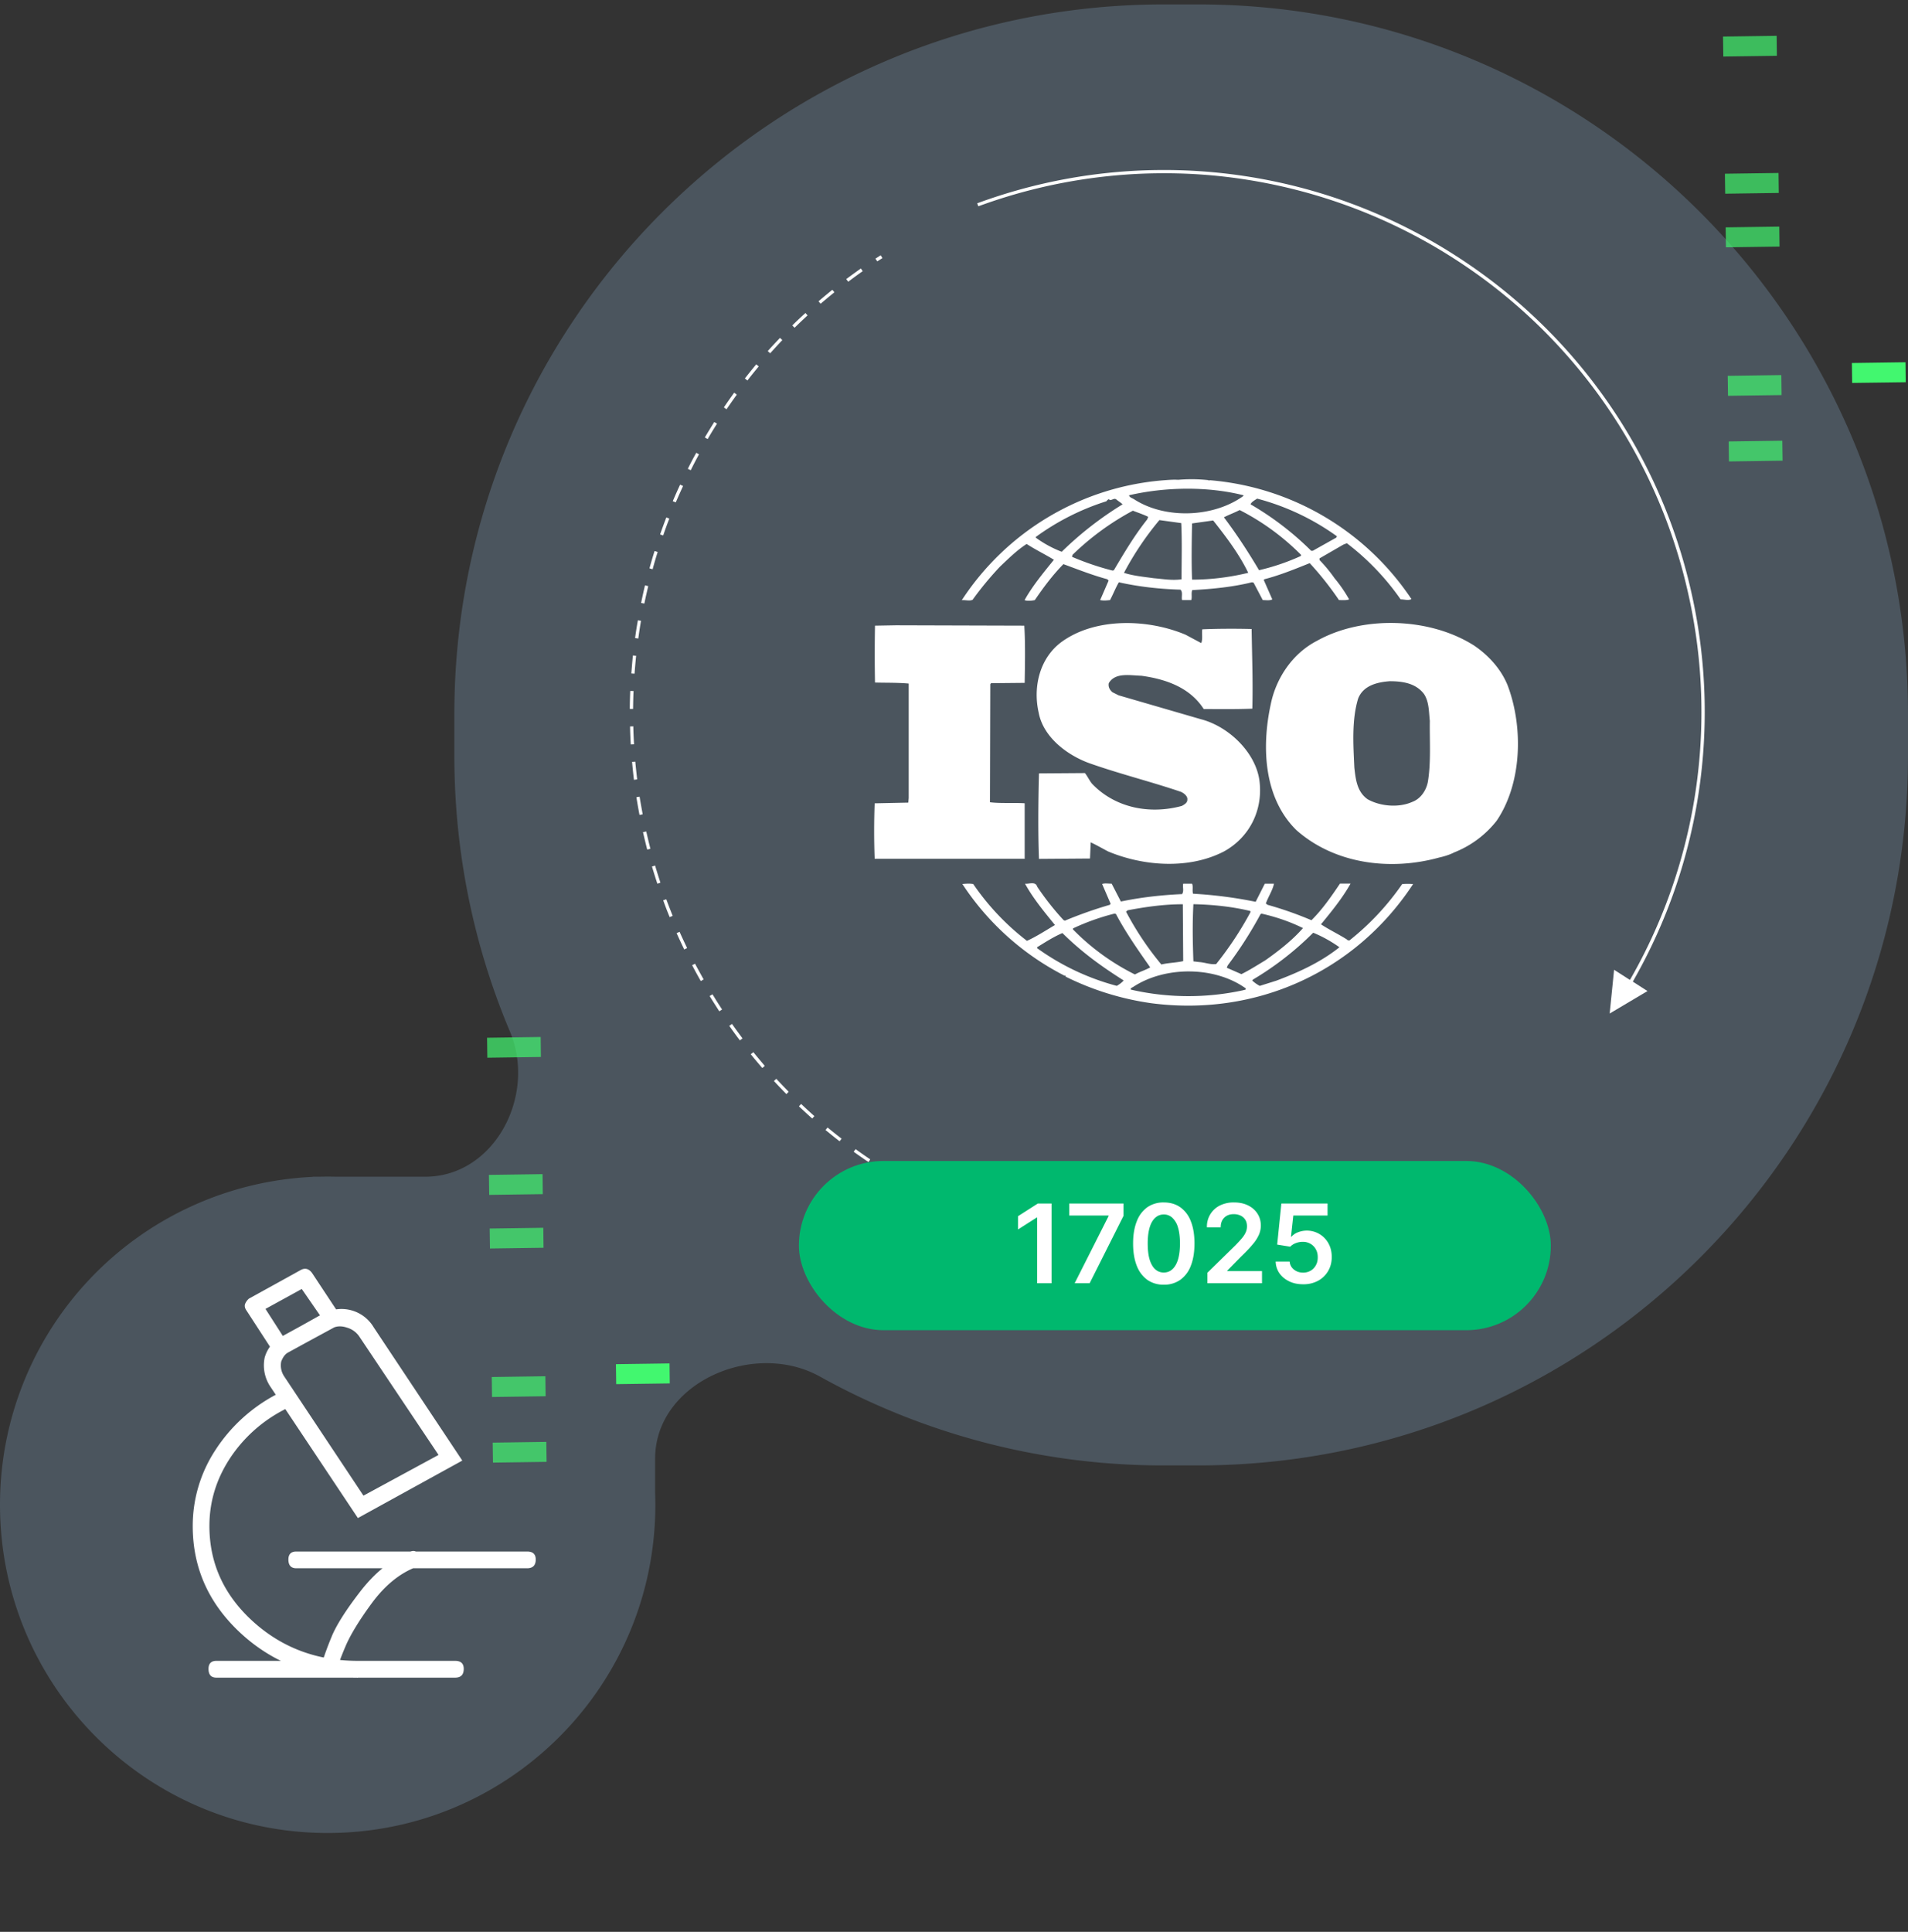
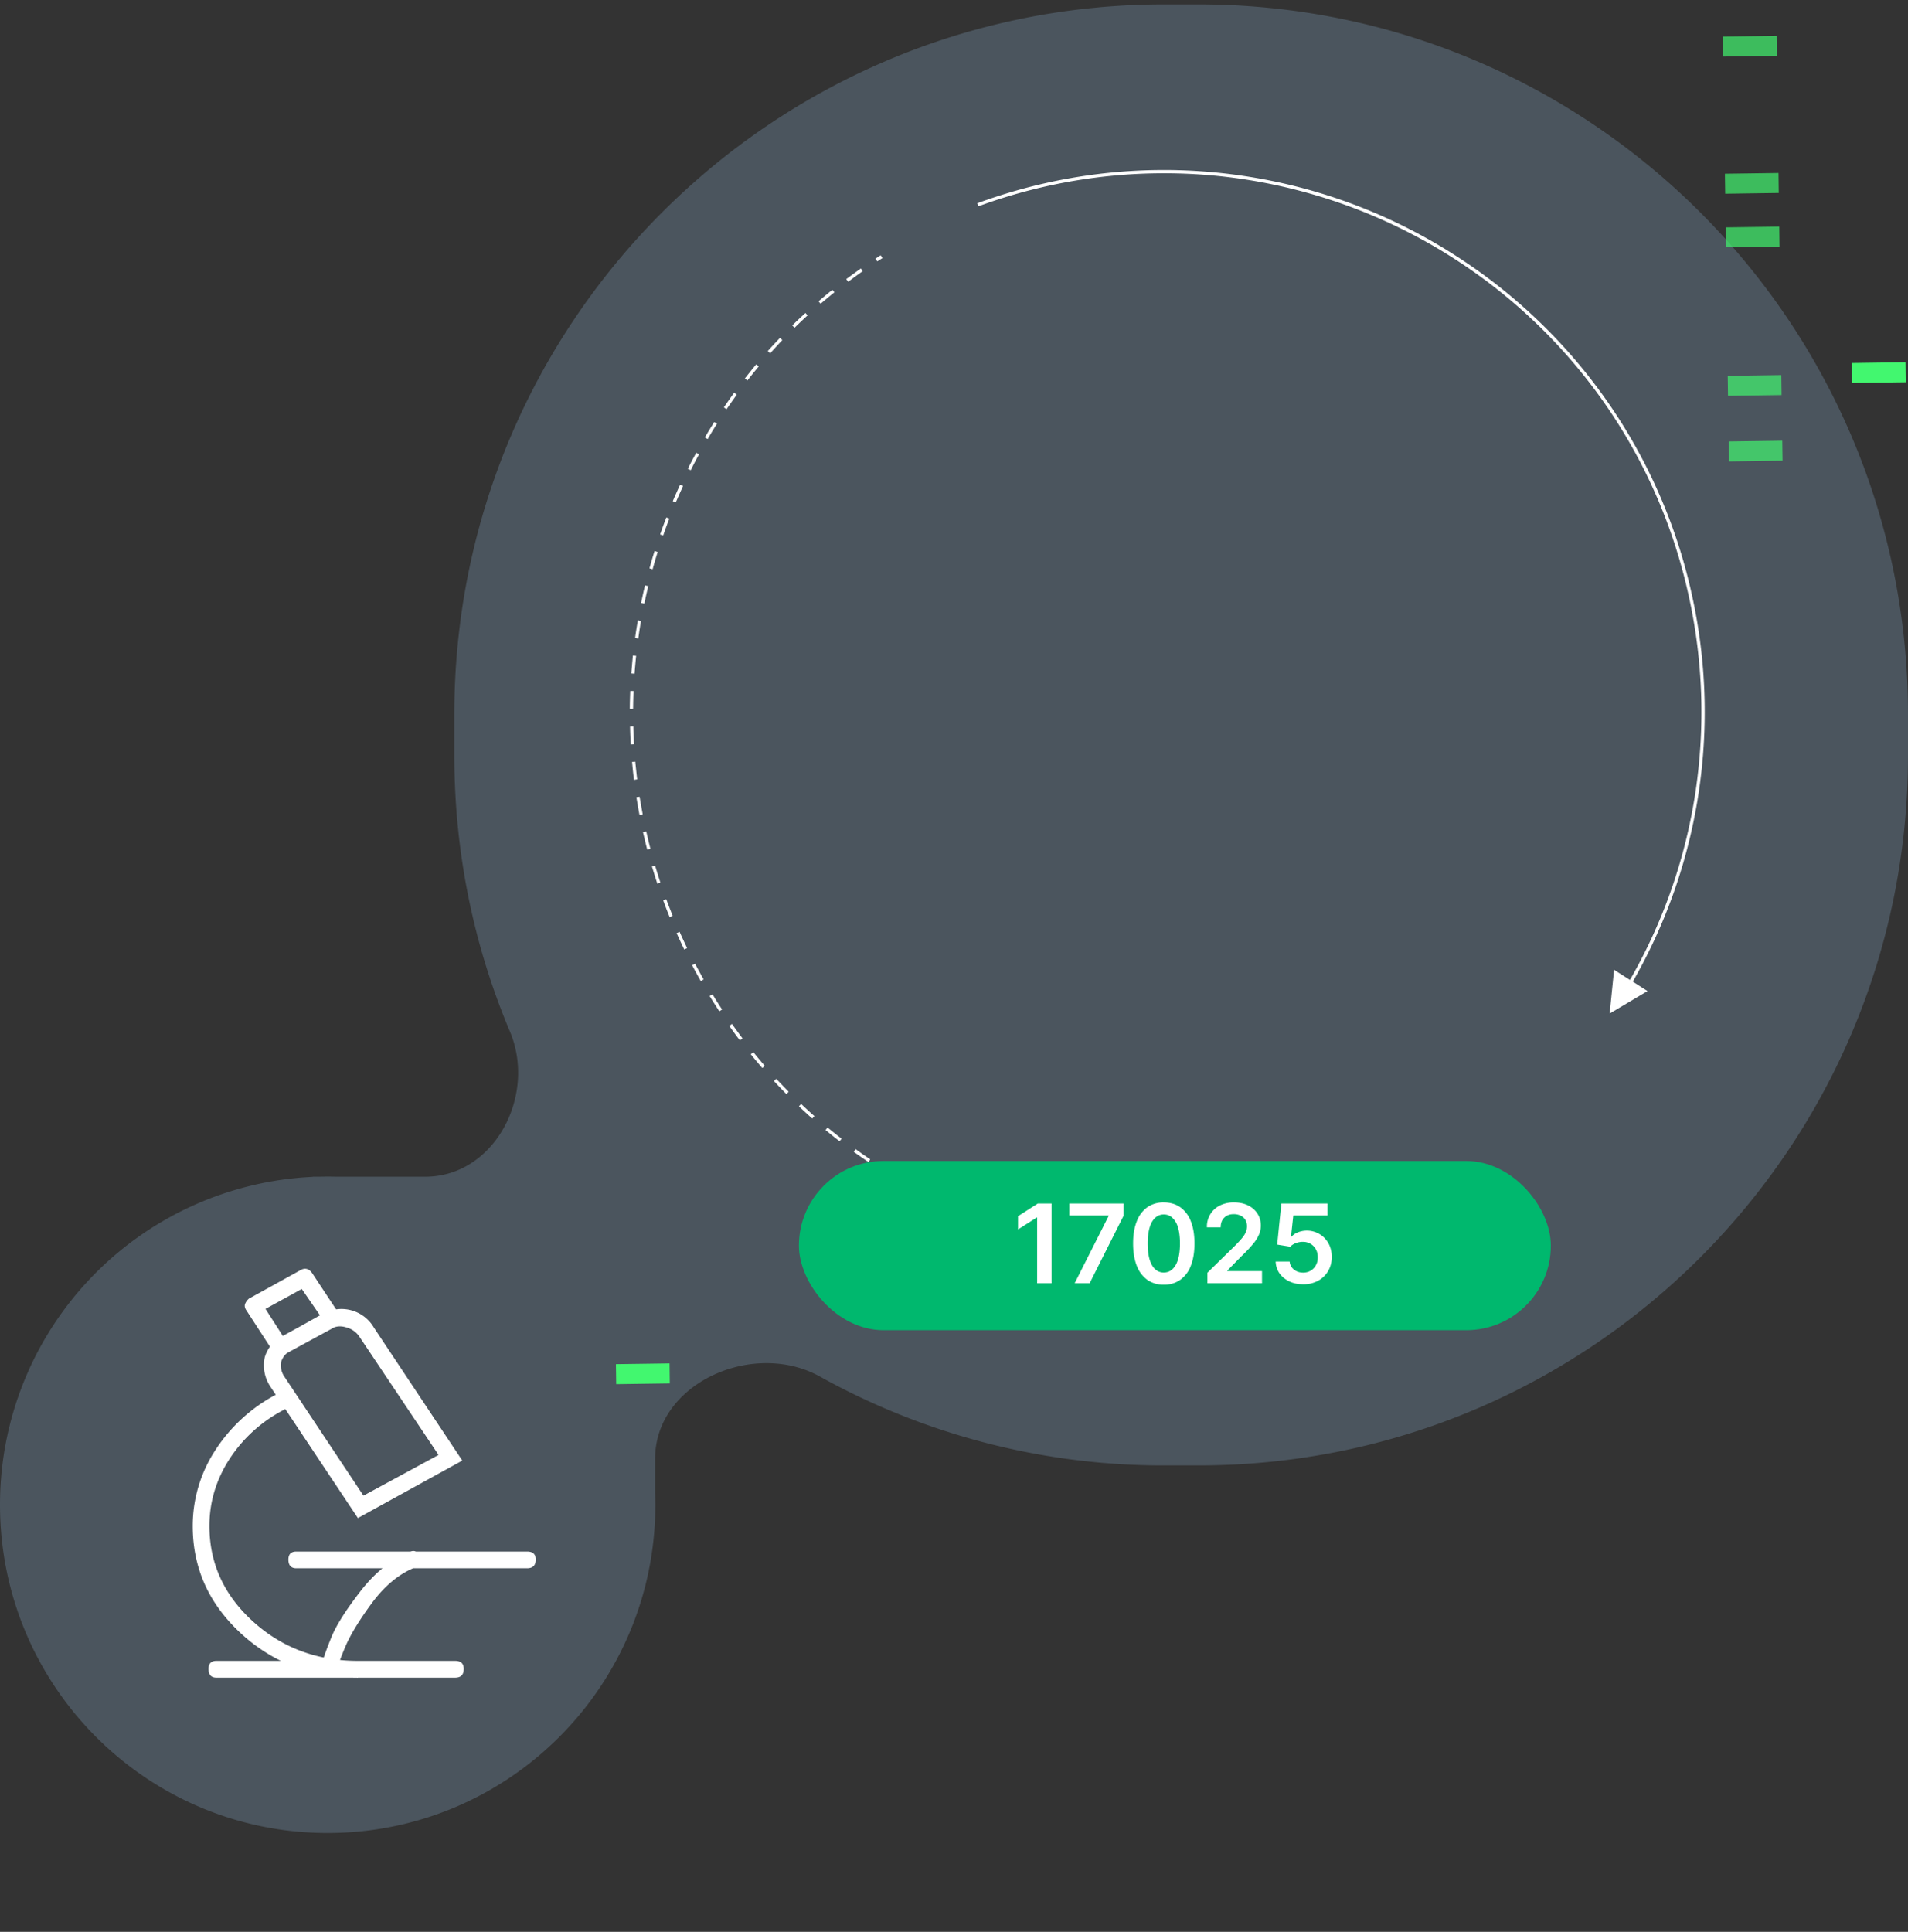
<svg xmlns="http://www.w3.org/2000/svg" width="406" height="411" fill="none">
  <rect width="100%" height="100%" fill="#333333" stroke="none" />
  <path d="M69.73 389.97c38.5 0 69.72-31.26 69.72-69.82 0-.85-.02-1.7-.05-2.55v-7.25c0-16.16 20.96-25.33 35.08-17.48a150.3 150.3 0 0 0 73.2 18.9H255c83.4 0 151-67.6 151-151v-8.83c0-83.4-67.6-151-151-151h-7.32c-83.4 0-151 67.6-151 151v8.83c0 20.8 4.21 40.63 11.82 58.67 5.75 13.6-3.27 30.91-18.04 30.91H71.59a71.95 71.95 0 0 0-3.72 0h-1.3a.02.02 0 0 0-.03.03A69.78 69.78 0 0 0 0 320.15c0 38.56 31.21 69.82 69.72 69.82Z" fill="#98C3E5" fill-opacity=".24" />
  <path d="M63.05 333.65h49.1c1.24 0 1.85-.62 1.85-1.86 0-1.14-.61-1.7-1.84-1.7h-49.1c-1.12 0-1.69.56-1.69 1.7 0 1.24.56 1.86 1.68 1.86Zm-17 23.27h50.79c1.23 0 1.84-.62 1.84-1.87 0-1.13-.61-1.7-1.84-1.7H46.05c-1.1 0-1.68.56-1.68 1.7 0 1.25.55 1.87 1.68 1.87Zm30.12-33.96 22.2-12.22-18.85-28.35a7.97 7.97 0 0 0-10.42-3.06l-9.6 5.26a7.28 7.28 0 0 0-3.18 4.24 8.13 8.13 0 0 0 1.17 6.12l18.66 28.01h.02Zm17.14-13.42-15.97 8.66-16.82-25.3a4.2 4.2 0 0 1-.68-3.23c.34-.9.8-1.52 1.35-1.86l9.6-5.26c.88-.46 1.93-.48 3.1-.08a4.75 4.75 0 0 1 2.62 1.96l16.82 25.13-.02-.02ZM70.3 355.89c.89 0 1.46-.45 1.68-1.35 0-.47.54-1.93 1.6-4.43 1.08-2.48 2.96-5.54 5.63-9.16 2.7-3.62 5.73-6.12 9.08-7.46 1.23-.46 1.56-1.24 1.01-2.38-.46-1.14-1.23-1.42-2.36-.84-3.8 1.58-7.25 4.38-10.34 8.4-3.1 4.02-5.1 7.22-6.06 9.6a72.13 72.13 0 0 0-1.95 5.27c-.45 1.23-.06 1.97 1.17 2.2.12.12.28.15.5.15h.04Zm5.88 1.03c1.13 0 1.69-.62 1.69-1.87 0-1.13-.56-1.7-1.69-1.7-8.74 0-16.2-2.8-22.37-8.4-6.16-5.6-9.25-12.36-9.25-20.29 0-5.1 1.42-9.84 4.28-14.26a30.55 30.55 0 0 1 11.69-10.52c1-.56 1.29-1.37.83-2.39-.67-1.14-1.5-1.42-2.52-.84a34.65 34.65 0 0 0-13.03 11.89 29.38 29.38 0 0 0-4.8 16.12c0 8.95 3.43 16.55 10.26 22.85 6.84 6.29 15.14 9.43 24.9 9.43l.01-.02ZM59.7 288.49c.33 0 .61-.12.83-.34l10.94-5.94c.55-.34.89-.74 1-1.18 0-.68-.11-1.18-.33-1.52l-5.73-8.67c-.67-.9-1.44-1.14-2.35-.68l-11.1 6.13a3.1 3.1 0 0 0-.83 1.18c-.12.46 0 .9.33 1.36l5.73 8.82c.34.56.83.84 1.5.84Zm8.4-8.66-7.9 4.42-3.71-5.78 7.72-4.24 3.87 5.6h.02ZM207.97 43.24a114.95 114.95 0 0 1 76.91-.88A114.93 114.93 0 0 1 309.6 54.3a114.9 114.9 0 0 1 50.44 72.35 115.16 115.16 0 0 1-12.32 81.7l-.27.5 3.12 2-8.05 4.78.94-9.31 3.37 2.16.32-.55a114.3 114.3 0 0 0 12.2-81.11 114.08 114.08 0 0 0-50.14-71.93 114.48 114.48 0 0 0-50.4-17.49 114.55 114.55 0 0 0-50.63 6.49l-.25-.65h.04ZM186.28 55.03l1.12-.72.37.6-1.1.7-.38-.57h-.01ZM174.17 64.1a149 149 0 0 1 2.95-2.45l.43.54c-1 .8-1.97 1.62-2.94 2.43l-.45-.53.01.02ZM168.6 69.23c.9-.9 1.83-1.77 2.79-2.64l.45.51c-.93.86-1.86 1.74-2.76 2.63l-.49-.49v-.01ZM180.07 59.38a197.4 197.4 0 0 1 3.11-2.26l.4.57a97.29 97.29 0 0 0-3.08 2.25l-.43-.56ZM156.8 83.94a140.5 140.5 0 0 0-2.2 3.13l-.57-.39a111.1 111.1 0 0 1 2.2-3.14l.56.42v-.02ZM166.47 72.36c-.88.92-1.74 1.87-2.58 2.8l-.52-.46c.85-.97 1.74-1.9 2.61-2.82l.49.48ZM161.44 77.97c-.82.99-1.62 1.97-2.4 2.98l-.54-.44c.8-1.01 1.6-2.01 2.42-3l.53.45v.01ZM230.2 264.6c1.26.21 2.51.4 3.77.57l-.1.68c-1.26-.17-2.53-.36-3.79-.57l.12-.68ZM188.3 248.69c1.07.68 2.15 1.32 3.25 1.96l-.34.6c-1.1-.63-2.2-1.3-3.28-1.99l.37-.6v.03ZM182.05 244.47c1.02.74 2.07 1.47 3.13 2.19l-.38.57c-1.06-.72-2.12-1.45-3.15-2.2l.42-.55h-.02ZM176.1 239.88c.97.8 1.98 1.6 2.98 2.37l-.42.56c-1-.77-2-1.58-3-2.4l.44-.53ZM194.8 252.47c1.12.6 2.25 1.2 3.37 1.75l-.3.63a136 136 0 0 1-3.41-1.78l.34-.6ZM170.49 234.88c.92.88 1.86 1.74 2.8 2.57l-.46.52c-.95-.85-1.9-1.72-2.83-2.6l.47-.5.02.01ZM222.83 263.12c1.23.3 2.49.57 3.71.82l-.14.69c-1.25-.25-2.51-.54-3.75-.82l.17-.67v-.02ZM215.58 261.15c1.2.36 2.44.72 3.66 1.05l-.17.67c-1.23-.33-2.48-.7-3.7-1.06l.21-.66ZM152.56 90.16a90.86 90.86 0 0 0-1.98 3.26l-.6-.36c.66-1.1 1.33-2.2 2.01-3.28l.6.37-.03.01ZM136.4 132.08a92.47 92.47 0 0 0-.58 3.77l-.68-.1c.17-1.26.36-2.53.6-3.79l.68.12h-.01ZM144.61 198.25c.51 1.16 1.06 2.32 1.6 3.45l-.62.3c-.55-1.16-1.1-2.32-1.62-3.48l.64-.27ZM141.77 191.3c.44 1.19.9 2.37 1.37 3.55l-.64.27a77.03 77.03 0 0 1-1.38-3.58l.66-.22-.01-.03ZM147.9 205.03c.57 1.1 1.2 2.21 1.82 3.34l-.6.35a96.53 96.53 0 0 1-1.84-3.37l.62-.32ZM148.74 96.66a91.48 91.48 0 0 0-1.76 3.38l-.62-.3c.58-1.16 1.17-2.3 1.8-3.41l.6.34h-.02ZM137.51 176.88c.28 1.22.58 2.48.89 3.7l-.68.17c-.31-1.21-.61-2.47-.9-3.71l.69-.14v-.02ZM160.29 223.83c.8.99 1.62 1.96 2.44 2.93l-.52.46c-.83-.96-1.66-1.95-2.46-2.93l.55-.43-.01-.03ZM165.2 229.52c.85.93 1.74 1.85 2.62 2.75l-.48.5c-.9-.92-1.8-1.86-2.66-2.79l.51-.46ZM151.61 211.55c.24.38.48.75.7 1.13.44.7.89 1.4 1.34 2.08l-.59.4-1.34-2.1-.72-1.15.6-.37h.01ZM136.1 169.5c.2 1.25.43 2.51.66 3.74l-.68.14c-.24-1.25-.46-2.51-.66-3.78l.69-.1ZM155.76 217.84c.73 1.03 1.49 2.08 2.24 3.08l-.56.42c-.77-1-1.52-2.05-2.26-3.09l.57-.4v-.01ZM139.4 184.15c.35 1.21.74 2.43 1.13 3.64l-.65.22c-.4-1.2-.78-2.44-1.15-3.66l.66-.2ZM135.36 139.53c-.13 1.26-.24 2.52-.34 3.8l-.68-.05a214 214 0 0 1 .33-3.83l.7.08ZM137.94 124.7c-.3 1.25-.58 2.49-.83 3.71l-.69-.13c.26-1.25.53-2.5.83-3.75l.68.17h.01ZM139.94 117.45c-.38 1.2-.74 2.44-1.07 3.66l-.67-.2c.34-1.22.7-2.47 1.09-3.68l.66.2-.01.02ZM142.43 110.34c-.47 1.16-.9 2.38-1.31 3.58l-.66-.22c.42-1.2.87-2.41 1.33-3.62l.64.26ZM145.35 103.4a133.3 133.3 0 0 0-1.55 3.48l-.64-.25c.5-1.2 1.03-2.37 1.56-3.52l.63.29ZM135.18 162.04c.12 1.25.26 2.54.4 3.77l-.68.1c-.16-1.26-.29-2.54-.4-3.82l.68-.05ZM134.76 154.55c.02 1.26.08 2.53.16 3.8l-.7.03a84.68 84.68 0 0 1-.15-3.83l.7-.02-.01.02ZM134.81 147.03c-.06 1.26-.08 2.54-.1 3.8h-.7c.01-1.29.05-2.56.1-3.83l.68.02h.02ZM237.67 265.61c.44.04.88.1 1.32.13l-.07.7-1.33-.12.08-.7Z" fill="#fff" />
  <path d="m367.85 93.92.05 4.25 11.41-.16-.06-4.25-11.4.16ZM367.64 79.96l.06 4.25 11.4-.16-.05-4.25-11.41.16ZM367.2 48.37l.06 4.25 11.4-.16-.05-4.25-11.41.16ZM367.04 36.96l.06 4.25 11.4-.16-.05-4.25-11.4.16ZM366.64 7.78l.06 4.25 11.4-.16-.05-4.25-11.41.16Z" fill="#42F76F" fill-opacity=".7" />
  <path d="m394.06 77.23.06 4.24 11.4-.15-.05-4.25-11.41.16Z" fill="#42F76F" />
-   <path d="m104.84 306.92.06 4.25 11.41-.16-.06-4.25-11.4.16ZM104.64 292.96l.06 4.25 11.4-.16-.05-4.25-11.41.16ZM104.2 261.37l.06 4.25 11.4-.16-.05-4.25-11.41.16ZM104.04 249.96l.06 4.25 11.4-.16-.05-4.25-11.4.16ZM103.64 220.78l.06 4.25 11.4-.16-.05-4.25-11.41.16Z" fill="#42F76F" fill-opacity=".7" />
  <path d="m131.06 290.23.06 4.25 11.4-.16-.05-4.25-11.41.16Z" fill="#42F76F" />
  <g clip-path="url(#a)" fill="#fff">
    <path d="M320.91 146.08c-1.3-3.45-3.98-6.53-7.23-8.73-9.42-6.01-23.75-6.45-33.45-1.01-5.28 2.72-8.77 8.08-9.85 13.6-1.96 9.08-1.45 19.89 5.5 26.69 8.1 7.15 19.9 8.72 30.4 5.8.5-.1 2.07-.5 3.16-1.08l.32-.13a21.5 21.5 0 0 0 8.7-6.59c5.35-7.87 5.71-19.67 2.45-28.54v-.01Zm-17.1 20.38c-.36 1.72-1.51 3.5-3.33 4.16-2.9 1.28-6.8.92-9.47-.58-2.25-1.58-2.54-4.23-2.82-6.72-.23-4.94-.57-10.16.8-14.68 1.07-2.79 4.05-3.51 6.72-3.71 2.82 0 5.57.44 7.3 2.72 1.09 1.64 1.03 3.79 1.24 5.72-.07 4.08.29 8.94-.44 13.1ZM218.04 170.9c-2.4-.15-5.08.07-7.39-.22l.07-25.11.16-.22 7.16-.07c.07-4.08.15-8.46-.08-12.17l-27.28-.08-4.49.08a325.1 325.1 0 0 0 0 12.1c2.47.07 4.78 0 7.17.22v24.33l-.08 1-7.16.15a155 155 0 0 0 0 11.8h31.92v-11.8ZM298.38 188.07a55.6 55.6 0 0 1-11.06 11.87c-.15.23-.59.14-.72-.07-1.82-1.15-3.77-2.07-5.51-3.22 2.3-2.8 4.56-5.57 6.3-8.67h-2.25c-1.8 2.66-3.7 5.45-6.08 7.8a77 77 0 0 0-9.34-3.28l-.36-.28c.51-1.45 1.44-2.8 1.73-4.22h-1.95l-1.95 3.86a92.1 92.1 0 0 0-13.32-1.72c-.22-.63.07-1.57-.22-2.14h-1.88c-.15.86.2 1.5-.23 2.22-4.49.2-8.82.7-13.03 1.58l-1.96-3.8c-.73 0-1.52-.14-2.03.07l1.82 4.23-.22.21a90.65 90.65 0 0 0-9.54 3.37l-.29-.15a57.71 57.71 0 0 1-5.58-7.08c-.36-1.23-1.82-.52-2.6-.65 1.73 3.15 4.05 5.93 6.37 8.8-1.95 1.15-3.9 2.43-5.95 3.37a52.6 52.6 0 0 1-11.44-12.1c-.87-.13-1.44-.07-2.31 0a56.99 56.99 0 0 0 21.8 19.54s0-.06.07-.06c.06 0 .21.14.06.21a59.81 59.81 0 0 0 18.24 5.67c22.22 2.92 43.43-6.59 55.74-25.34a11.9 11.9 0 0 0-2.31 0v-.02Zm-30.17 6.45.2-.15c3.13.7 6.09 1.72 8.85 3.08-2.31 2.64-5.29 4.94-8.03 6.87-1.67 1-3.34 2.08-5.08 2.93l-3.1-1.36.2-.5a85.73 85.73 0 0 0 6.96-10.87Zm-14.26-2.15c4.12.08 8.25.52 12.08 1.44l.08.21a72.83 72.83 0 0 1-7.32 11.08c-1.23.16-2.38-.34-3.61-.42l-1.24-.15c-.15-4.23-.22-7.94 0-12.17v.01Zm-13.98 1.29c3.77-.71 7.67-1.28 11.72-1.28l.08 12.1c-1.53.35-3.19.35-4.64.72a63.83 63.83 0 0 1-7.52-11.25l.36-.3Zm-11.65 3.86a48.44 48.44 0 0 1 8.83-3.15l.3.07c2.08 3.94 4.7 7.66 7.3 11.37-1 .58-2.23.93-3.25 1.51a49.03 49.03 0 0 1-13.18-9.58v-.22Zm9.34 12.23a51.57 51.57 0 0 1-16.95-8.01v-.23c1.74-1.07 3.48-2.2 5.36-3 4.13 4.09 8.39 7.15 13.03 10.08-.36.44-.95.86-1.46 1.15l.02.01Zm26.85.93a54.71 54.71 0 0 1-23.88-.14c-.15-.36.36-.44.59-.63 6.72-4.37 17.21-4.37 23.82.34.2.44-.36.3-.51.44l-.02-.01Zm6.95-2-3.4 1.07a7.7 7.7 0 0 1-1.6-1.14l.16-.21a64.7 64.7 0 0 0 12.81-9.96c1.96.79 3.85 1.86 5.59 3.09-4.05 3.23-8.77 5.37-13.54 7.15h-.02ZM206.96 127.61a68.52 68.52 0 0 1 5.85-7.08c1.88-1.78 3.62-3.5 5.65-4.8 1.87 1.22 3.97 2.23 5.8 3.36-2.25 2.78-4.57 5.58-6.24 8.58.51.23 1.46.15 2.18 0 1.8-2.64 3.77-5.3 6.08-7.65 3.1 1.14 6.15 2.35 9.34 3.21l.28.29-1.8 4.15c.8.15 1.3.08 2.1 0 .65-1.2 1.16-2.56 1.88-3.79 4.2.94 8.61 1.44 13.1 1.57.59.52.15 1.59.36 2.22h1.95c.22-.7-.07-1.5.22-2.13 4.2-.22 8.61-.65 12.68-1.66l.36.08 1.95 3.71c.66 0 1.52.15 2.03-.15l-1.82-4.14.15-.15c3.32-.86 6.44-2.14 9.63-3.42a66.4 66.4 0 0 1 6.23 7.86c.79 0 1.59.08 2.16-.15a30.06 30.06 0 0 0-3.11-4.51 31.07 31.07 0 0 0-3.18-3.85v-.37l5.07-2.93.74-.28a53.13 53.13 0 0 1 11.44 11.94c.87 0 1.59.3 2.3-.06a57.21 57.21 0 0 0-42.99-25.3l-.07.13-.15-.14a32.64 32.64 0 0 0-6.44-.07c-.8-.06-1.73 0-2.68.07a56.63 56.63 0 0 0-43.35 25.54c.72-.08 1.6.22 2.31-.08h-.01Zm30.05-6.28-.28.06a58.6 58.6 0 0 1-8.62-2.93l.13-.44a56.84 56.84 0 0 1 12.82-9.37c1.1.43 2.18.78 3.26 1.3l-.2.55c-2.75 3.45-4.93 7.16-7.1 10.81v.02Zm14.4 1.92c-2.03.28-3.83-.06-5.87-.23-1.95-.28-4.42-.5-6.37-1.15a64.33 64.33 0 0 1 7.54-11.22l4.64.64c.2 3.71.07 8.02.07 11.94l-.01.02Zm2.25.07c-.15-3.8-.08-8.01 0-11.96l4.49-.63c2.82 3.56 5.58 7.23 7.46 11.14-3.92.94-7.9 1.45-11.95 1.45Zm23.09-5.01a46.93 46.93 0 0 1-8.84 3c-2.24-3.78-4.7-7.58-7.47-11.25 1.03-.55 2.26-.98 3.34-1.55a51.1 51.1 0 0 1 13.1 9.57l-.13.23Zm-9.26-12.23a51.42 51.42 0 0 1 17 8.02l-.15.28-5 2.8H279a63.23 63.23 0 0 0-12.89-9.88c.15-.5.88-.86 1.39-1.22Zm-2.9-.73v.16c-6.3 4.57-16.51 5-23.16.78-.38-.29-1.1-.42-1.18-.92 7.68-1.78 16.73-1.93 24.34 0v-.02Zm-44.17 8.88a51.94 51.94 0 0 1 14.99-7.58c.22-.22.35-.44.64-.44v.16c.59.13 1.02-.52 1.52-.08.43.36.94.65 1.3 1.01a73.05 73.05 0 0 0-12.95 10.09 23.93 23.93 0 0 1-5.51-3v-.14l.01-.02ZM251.48 171.46c-6.8 1.86-14.18.44-19.1-4.71-.58-.71-.95-1.57-1.52-2.28l-9.78.07c-.15 5.8-.22 12.45 0 18.19l10.86-.08.15-3.44c1.23.57 2.46 1.28 3.69 1.93 7.54 3.16 17.22 3.87 24.68 0 5.43-3 8.33-8.79 7.54-15.02-.8-6.08-6.6-11.59-12.45-13.1l-17.52-5.09-1.3-.65c-.59-.5-.95-1.13-.8-1.93 1.38-2.35 4.56-1.64 6.95-1.58 5.08.7 10.28 2.43 13.26 7.08 3.18 0 6.87.06 10.34-.08.15-5.86-.06-11-.15-16.95-3.26-.08-7.24-.08-10.5.07-.14.85.14 2.06-.22 2.93l-3.33-1.78c-7.97-3.37-19.11-3.72-26.35 1.5-4.71 3.44-6.15 9.6-4.92 15.03.94 5.15 5.85 8.94 10.57 10.72 6.44 2.3 13.16 3.95 19.7 6.17.64.28 1.5.93 1.37 1.72 0 .63-.66 1-1.15 1.27l-.02.01Z" />
  </g>
  <rect x="170" y="247" width="160" height="36" rx="18" fill="#00B86E" />
  <path d="M223.76 256.05V273h-3.07v-13.96h-.1l-3.97 2.53v-2.82l4.22-2.7h2.92Zm4.92 16.95 7.21-14.27v-.12h-8.37v-2.56h11.55v2.62l-7.2 14.33h-3.19Zm18.96.32a5.92 5.92 0 0 1-3.5-1.03 6.59 6.59 0 0 1-2.25-3c-.52-1.32-.78-2.9-.78-4.75s.27-3.42.79-4.72a6.49 6.49 0 0 1 2.24-2.98 5.95 5.95 0 0 1 3.5-1.02c1.36 0 2.53.34 3.5 1.02a6.4 6.4 0 0 1 2.25 2.98c.52 1.3.78 2.88.78 4.72 0 1.85-.26 3.44-.78 4.75a6.45 6.45 0 0 1-2.25 3 5.89 5.89 0 0 1-3.5 1.03Zm0-2.59c1.06 0 1.9-.52 2.51-1.56.62-1.05.93-2.6.93-4.63 0-1.35-.14-2.48-.42-3.4a4.5 4.5 0 0 0-1.2-2.06 2.6 2.6 0 0 0-1.82-.7c-1.05 0-1.88.52-2.5 1.56-.6 1.05-.92 2.58-.92 4.6 0 1.35.13 2.49.4 3.4.28.93.68 1.63 1.2 2.1.5.46 1.12.69 1.82.69Zm9.28 2.27v-2.22l5.89-5.77c.56-.57 1.03-1.07 1.4-1.51.38-.44.66-.87.85-1.29.19-.41.28-.85.28-1.32 0-.54-.12-1-.36-1.38a2.41 2.41 0 0 0-1-.89c-.43-.2-.91-.31-1.45-.31-.56 0-1.05.11-1.47.34a2.4 2.4 0 0 0-.97.97c-.23.42-.34.92-.34 1.5h-2.93a4.97 4.97 0 0 1 2.76-4.65 6.54 6.54 0 0 1 2.99-.65c1.14 0 2.13.2 3 .63.86.43 1.52 1 2 1.75.48.74.72 1.58.72 2.53 0 .64-.12 1.26-.37 1.87a7.9 7.9 0 0 1-1.28 2.04c-.6.74-1.46 1.65-2.56 2.7l-2.92 2.98v.11h7.38V273h-11.62Zm20.37.23c-1.1 0-2.09-.2-2.96-.62-.87-.42-1.56-1-2.08-1.72a4.56 4.56 0 0 1-.8-2.5h2.97c.06.7.36 1.26.9 1.7.55.44 1.2.66 1.97.66.6 0 1.14-.14 1.61-.42.47-.27.84-.66 1.1-1.15.28-.49.41-1.05.4-1.68.01-.64-.12-1.2-.4-1.7-.27-.5-.65-.89-1.13-1.17a3.16 3.16 0 0 0-1.66-.43c-.5 0-1 .09-1.5.28-.49.2-.88.45-1.16.76l-2.78-.45.89-8.74h9.83v2.56h-7.29l-.49 4.5h.1a3.5 3.5 0 0 1 1.33-.92 5.23 5.23 0 0 1 6.54 2.34c.47.85.7 1.81.7 2.9 0 1.12-.26 2.12-.78 3a5.5 5.5 0 0 1-2.14 2.06 6.5 6.5 0 0 1-3.17.74Z" fill="#fff" />
  <defs>
    <clipPath id="a">
-       <path fill="#fff" transform="translate(186 101.94)" d="M0 0h137v112H0z" />
-     </clipPath>
+       </clipPath>
  </defs>
</svg>